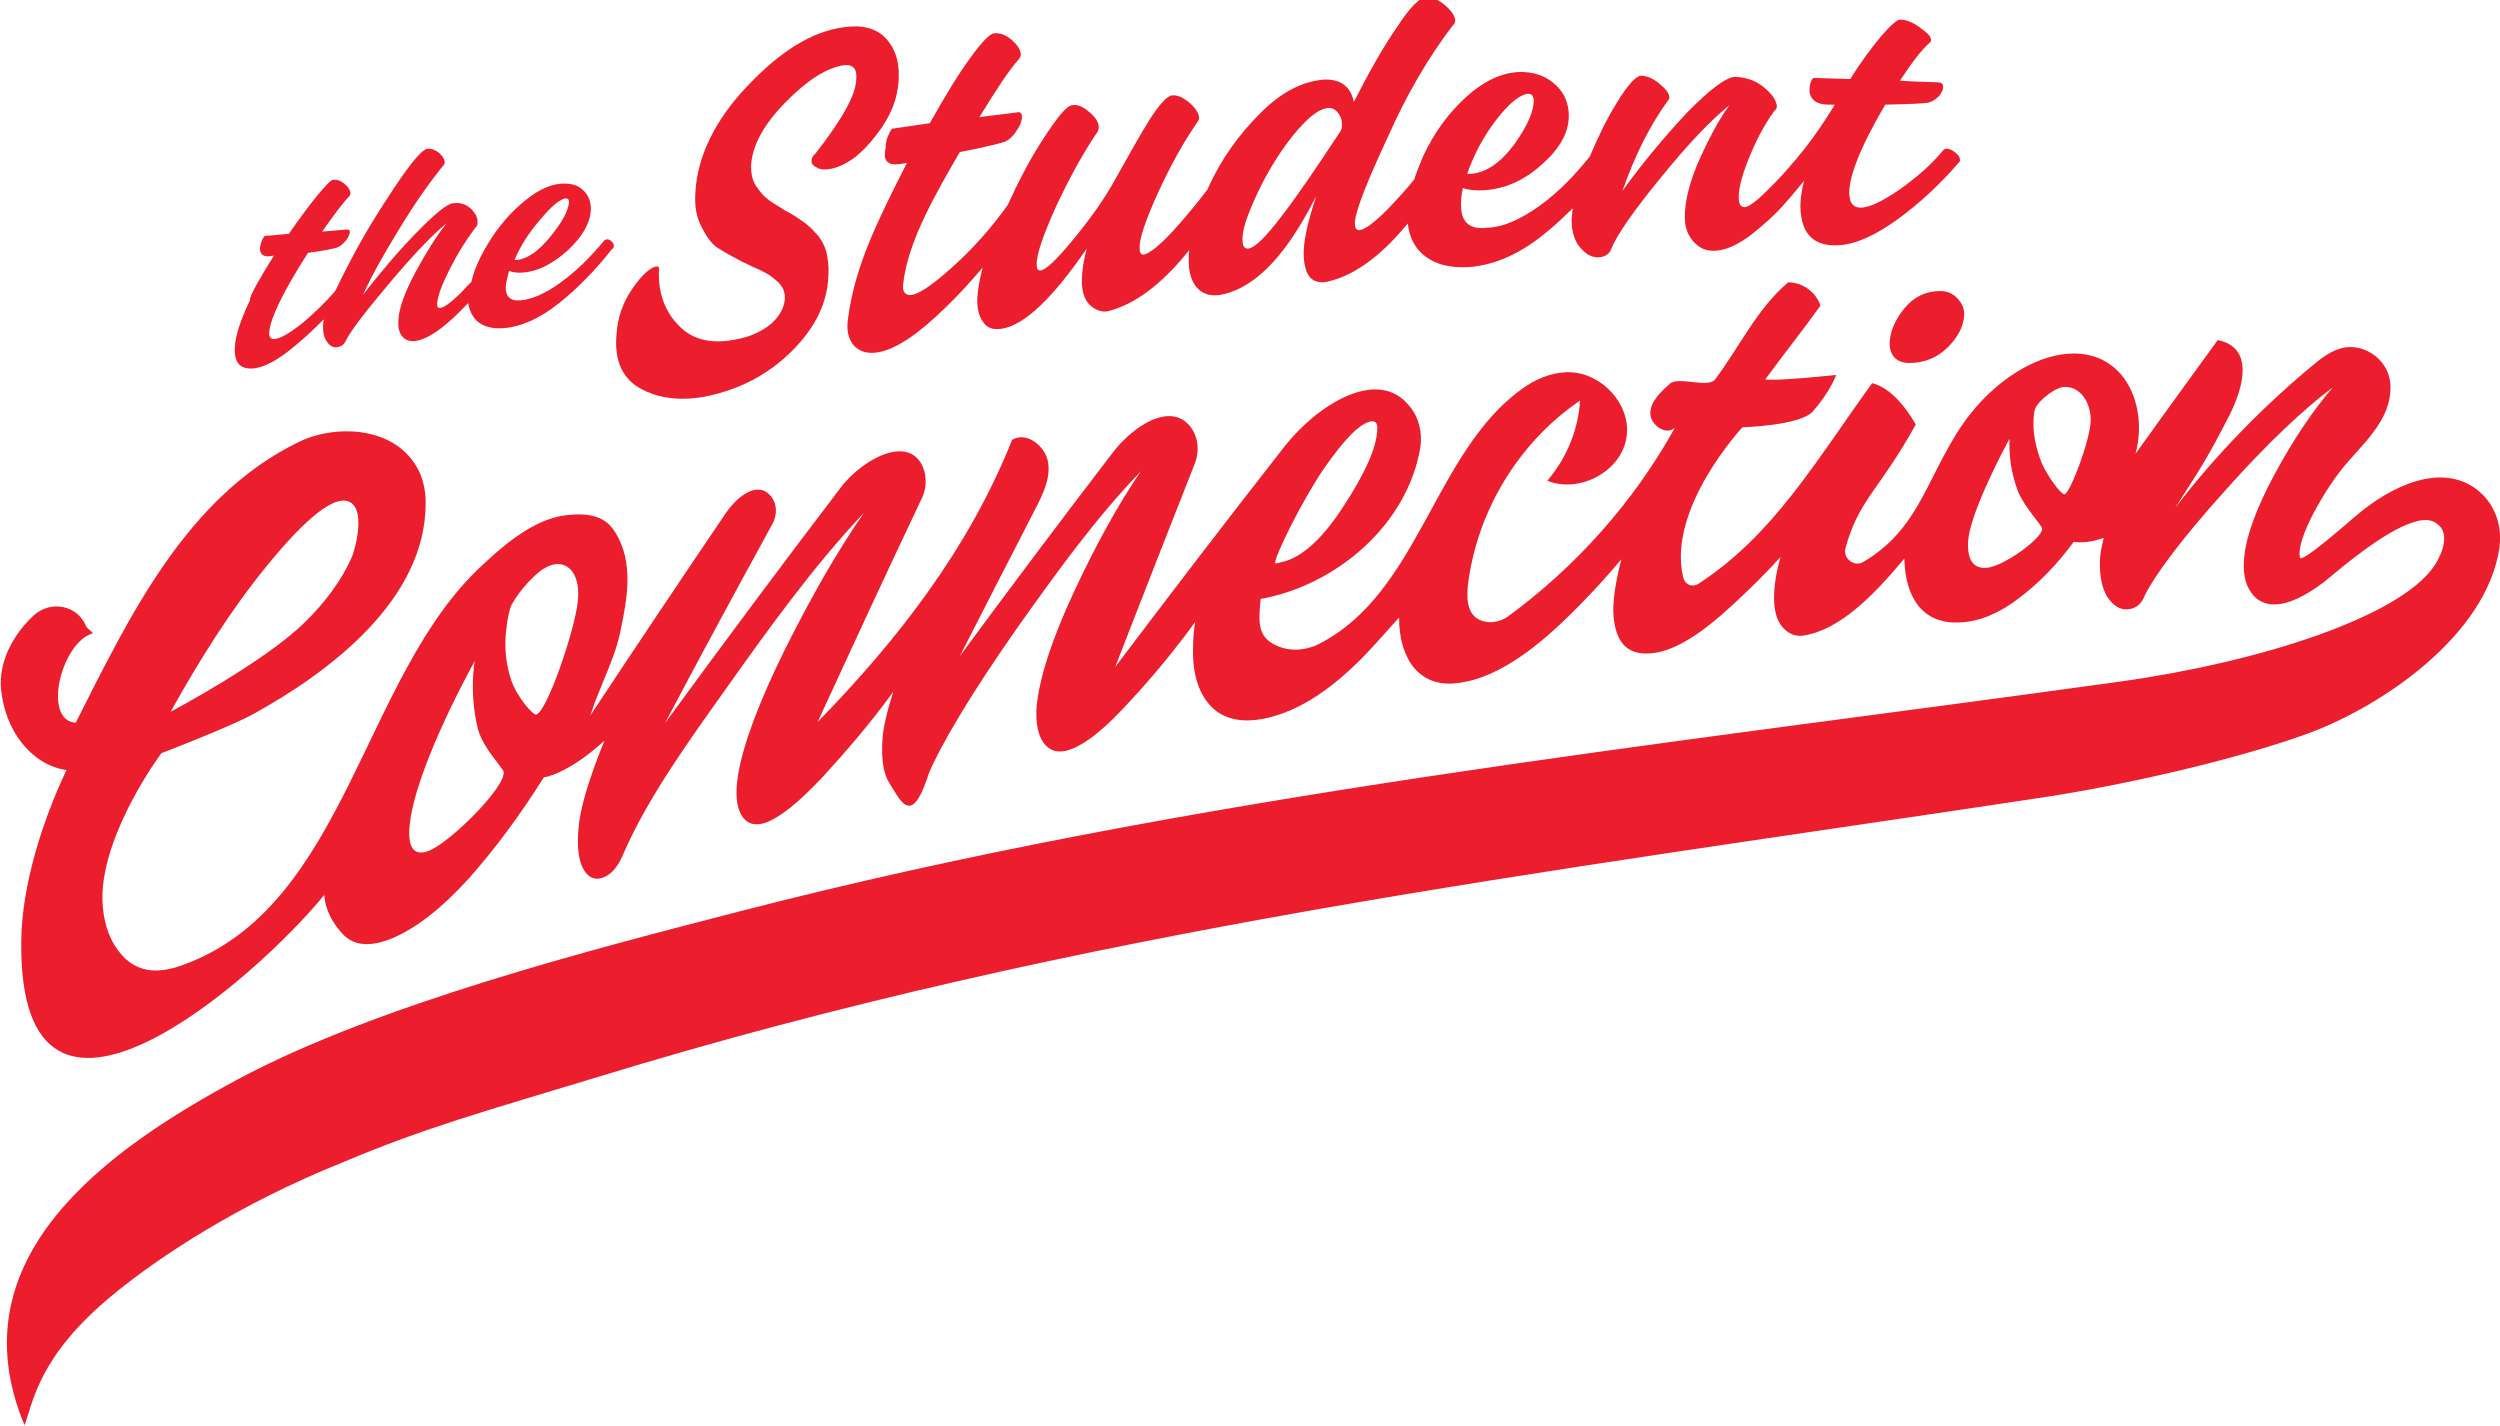
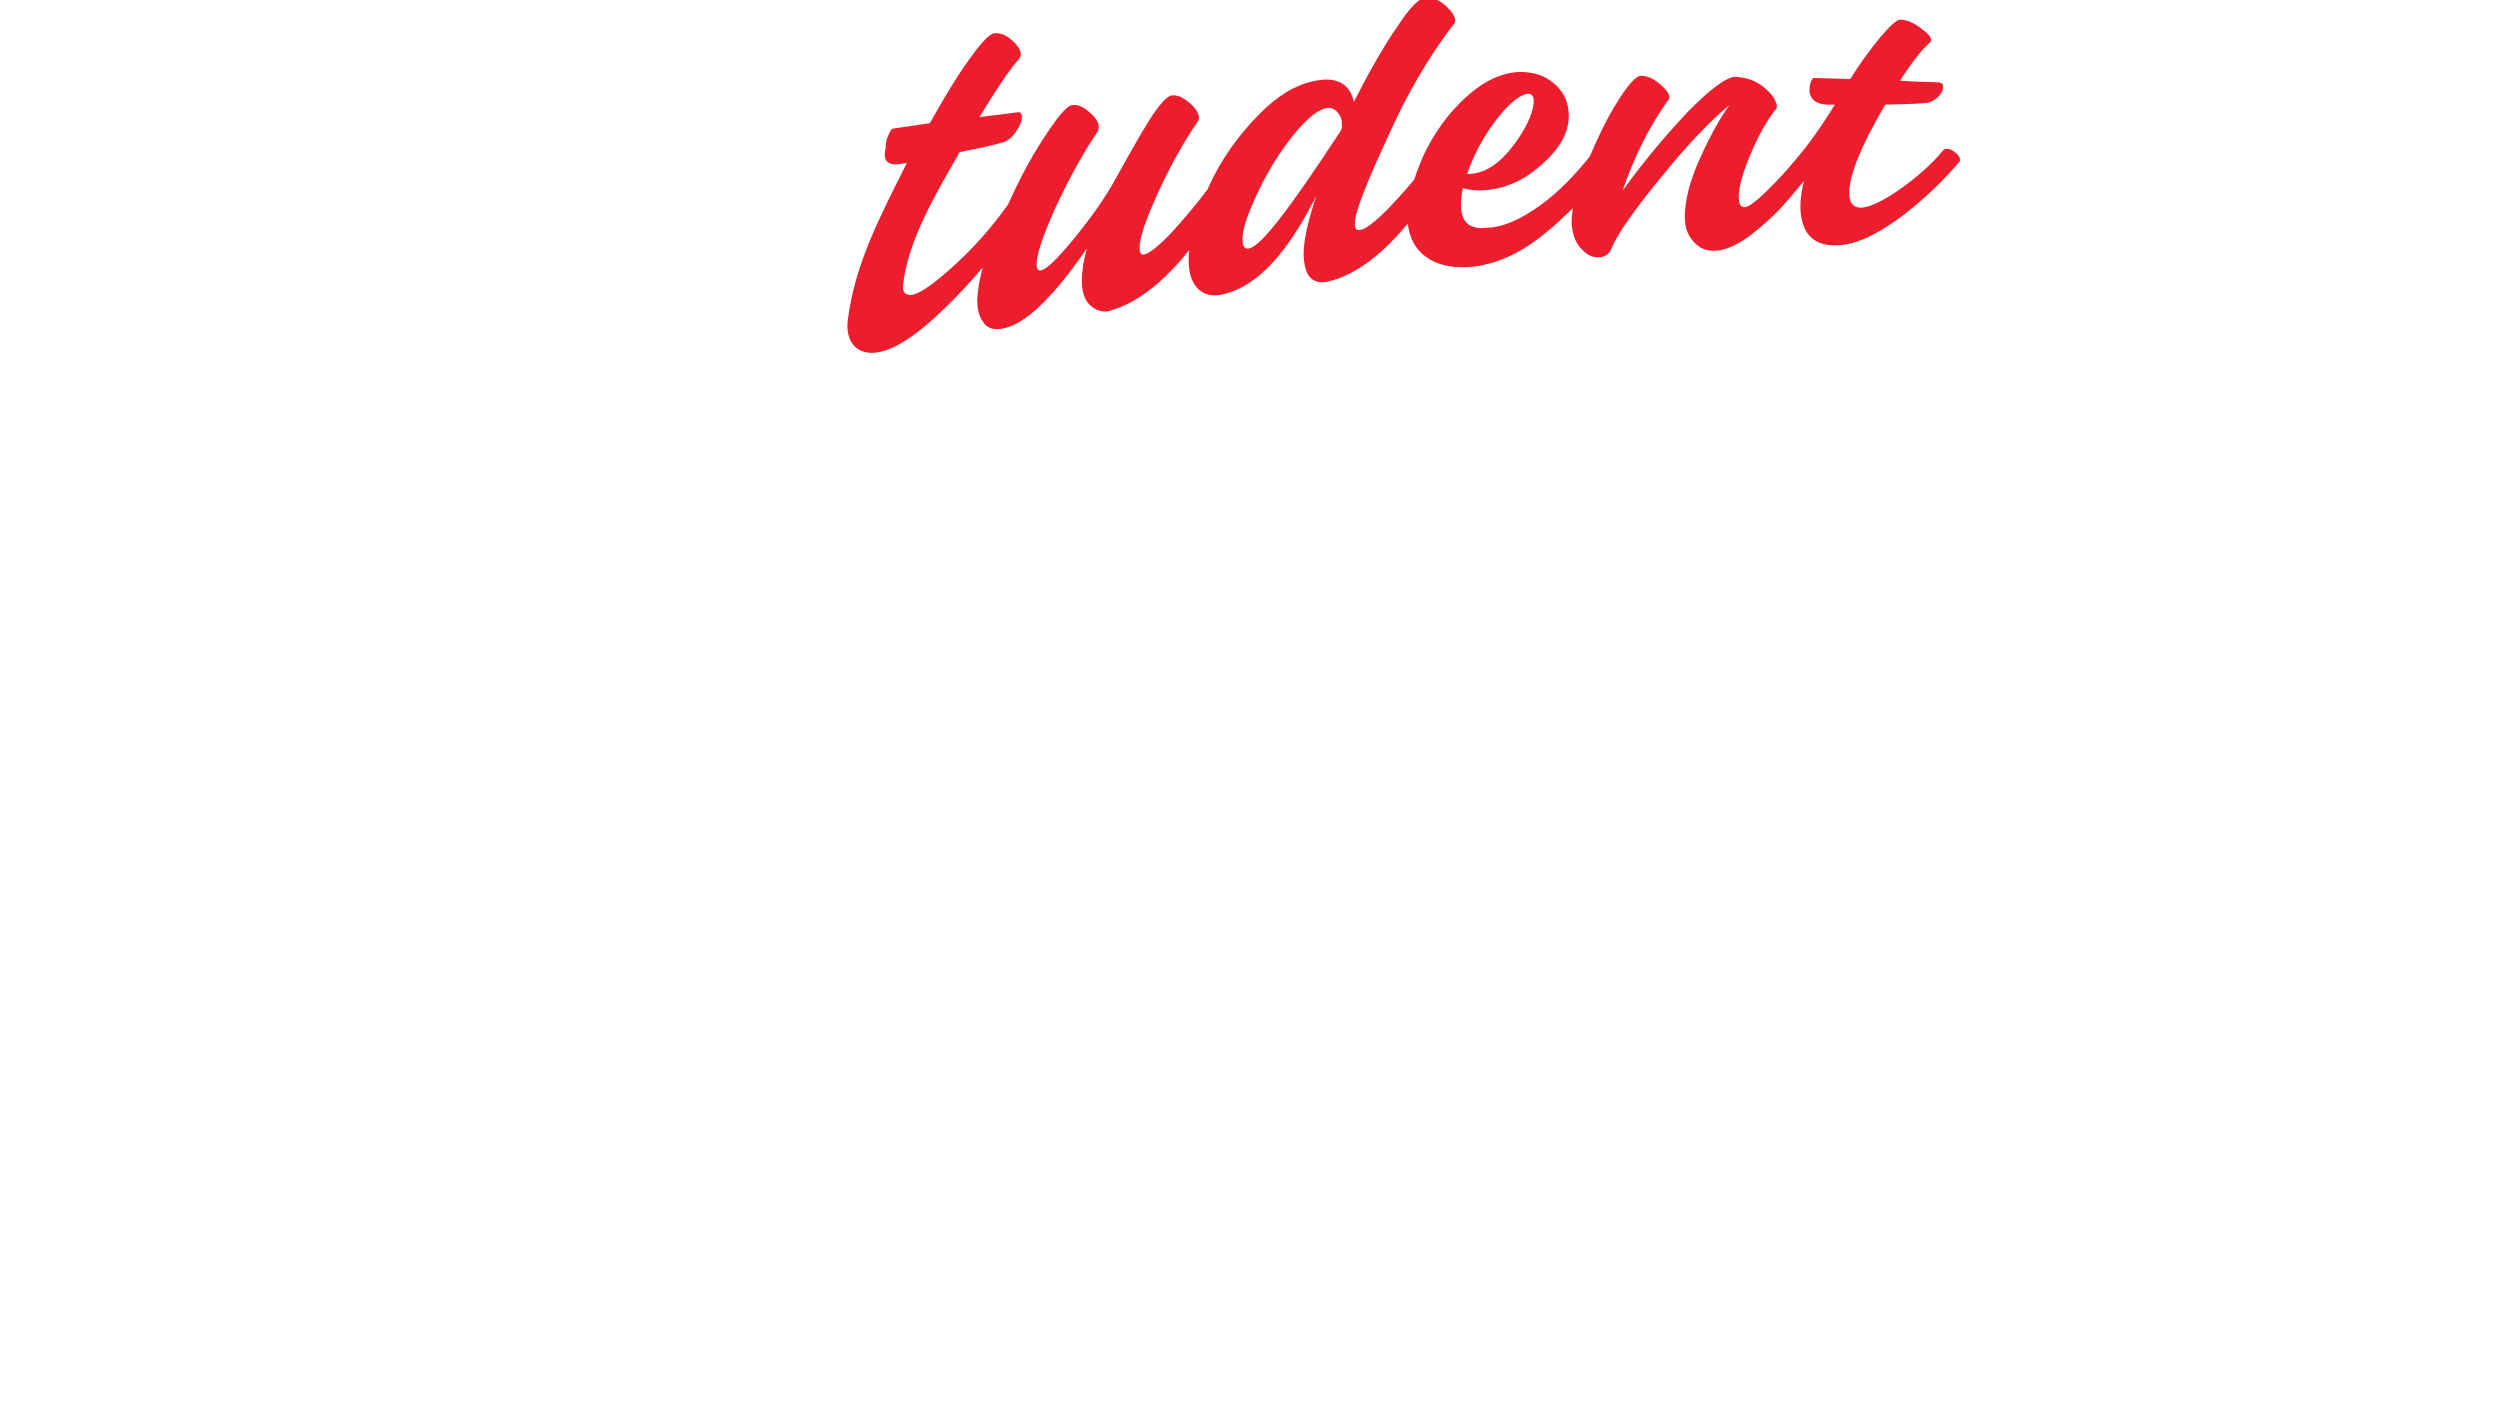
<svg xmlns="http://www.w3.org/2000/svg" id="Layer_1" x="0px" y="0px" viewBox="0 0 458.7 261.6" style="enable-background:new 0 0 458.7 261.6;" xml:space="preserve" width="458.7" height="261.6">
  <style type="text/css">	.st0{fill:#EC1E2D;}</style>
  <g>
-     <path class="st0" d="M117.9,71.5c3.5,1.8,8,2.2,13.1,0.9c5.6-1.4,10.5-4.1,14.6-8.3c4.1-4.2,6.2-8.6,6.4-13.5   c0.1-1.7-0.1-3.2-0.4-4.5c-0.4-1.2-1-2.4-2-3.4c-0.9-1-1.7-1.7-2.5-2.2c-0.7-0.5-1.7-1.2-3.1-1.9c-1.5-1-2.7-1.6-3.3-2.2   c-0.7-0.5-1.3-1.3-2-2.3c-0.7-1.1-0.9-2.3-0.9-3.7c0.2-3.7,2.4-7.7,6.4-11.7c4-4.1,7.5-6.2,10.4-6.7c1.9-0.3,2.7,0.6,2.5,2.6   c-0.1,2.9-2.6,7.3-7.5,13.6c-0.4,0.3-0.6,0.7-0.7,1.1c-0.1,0.6,0.2,1.1,0.9,1.4c0.6,0.4,1.5,0.5,2.5,0.3c2.8-0.5,5.6-2.5,8.3-6   c2.8-3.5,4.2-7,4.3-10.8c0.1-3-0.7-5.4-2.4-7.2c-1.7-1.8-4.3-2.5-7.7-2c-5.9,0.8-11.6,4.4-17.6,10.7s-9.2,12.9-9.6,19.4   c-0.2,2.5,0.1,4.6,1.1,6.5c0.9,1.8,1.9,3.2,3,3.9s2.7,1.6,4.6,2.6c0.3,0.1,0.7,0.3,1.3,0.6c0.6,0.3,1,0.5,1.3,0.6   c0.3,0.1,0.7,0.3,1.2,0.6c0.5,0.2,0.9,0.5,1.1,0.6c0.3,0.2,0.5,0.4,0.9,0.7c0.3,0.3,0.7,0.5,0.8,0.7c0.2,0.2,0.4,0.5,0.6,0.8   c0.2,0.3,0.3,0.6,0.4,1c0.1,0.3,0.1,0.7,0.1,1.1c-0.1,1.6-0.9,3.1-2.4,4.5c-1.5,1.3-3.6,2.4-6.2,2.9c-4.5,1-8.2,0.3-10.8-2.4   c-2.6-2.6-3.9-6.1-3.7-10.3c0.1-0.5-0.1-0.7-0.6-0.6c-1.1,0.3-2.6,1.6-4.3,4.1c-1.7,2.5-2.7,5.2-2.9,8.5   C112.7,66.3,114.3,69.7,117.9,71.5z" />
-   </g>
+     </g>
  <g>
    <path class="st0" d="M165.1,30.1c0.6-0.1,0.7-0.1,1.3-0.2c-5.1,10.1-9.5,18.6-10.8,28.5c-0.7,4.4,1.8,7,5.7,6.2   c3.2-0.6,7.3-3.4,12.1-8.1c2.4-2.3,4.6-4.7,6.9-7.4c-0.6,2.2-0.9,4.2-1,5.8c0,1.7,0.3,3.2,1.1,4.2c0.7,1.1,1.9,1.5,3.5,1.2   c4.2-0.7,9.4-5.8,15.5-14.7c-0.6,2.2-0.9,4.2-0.9,6c0,1.9,0.5,3.4,1.4,4.3s2.4,1.6,3.8,1.1c5.6-1.6,10.4-6,14.5-11.1   c-0.1,0.8-0.1,1.4-0.1,2.2c0.1,4.5,2.6,6.8,6.3,5.9c7.9-1.8,13.4-10.8,17.1-18c-1.6,4.8-2.4,8.5-2.3,11c0.1,1.8,0.5,3.1,1.1,3.8   c0.6,0.8,1.9,1.2,3.2,0.9c5.7-1.3,10.6-5.6,14.8-10.7c0.3,2.7,1.4,4.7,3.3,6.1c2,1.5,4.7,2.1,8,1.9c4.8-0.4,9.4-2.5,13.9-6.2   c1.8-1.4,3.4-3,5.1-4.6c-0.2,1.2-0.3,2.3-0.2,3.2c0.2,1.9,0.8,3.4,1.9,4.4c1,1.1,2.1,1.5,3.2,1.4c1.1-0.1,1.9-0.7,2.2-1.7   c1-2.4,4-6.8,9.1-13c5.1-6.3,9.2-10.5,12.5-13.2c-2.1,2.9-4,6.6-5.9,10.9c-1.8,4.4-2.5,8-2.2,10.8c0.2,1.5,0.9,2.8,1.9,3.7   c1,1,2.2,1.4,3.7,1.3c1.9-0.1,4.1-1.1,6.6-3c2.4-1.9,4.5-3.8,6.3-5.9c1-1.1,2.1-2.5,3.3-3.9c-0.7,2.7-0.8,4.9-0.5,6.6   c0.6,3.6,2.8,5.4,6.7,5.2c3.1-0.1,6.7-1.7,10.9-4.7c4.1-3,7.9-6.5,11.5-10.7c0.1-0.6-0.2-1.1-0.7-1.5c-0.6-0.5-1.1-0.8-1.7-0.8   c-0.3,0-0.5,0.1-0.6,0.2c-2.2,2.7-5,5.1-8.1,7.3c-3.2,2.2-5.6,3.3-7.1,3.3c-1.1,0-1.8-0.6-2-1.7c-0.6-3.1,1.7-9,6.5-17.2   c4.5-0.1,7.3-0.2,8-0.4c0.7-0.2,1.3-0.6,1.9-1.2c0.5-0.7,0.8-1.2,0.7-1.8c0-0.5-0.4-0.7-1-0.7c-2.7-0.1-4.1-0.1-6.9-0.3   c2.3-3.5,4.1-5.8,5.5-7c0.2-0.1,0.2-0.3,0.2-0.6c-0.1-0.7-0.9-1.3-2.1-2.2s-2.5-1.4-3.6-1.4c-0.5,0-1.7,1-3.5,3.1   c-1.8,2.2-3.7,4.7-5.6,7.8c-2.6-0.1-4-0.1-6.7-0.2c-0.2,0-0.4,0.3-0.6,0.9c-0.2,0.6-0.2,1.1-0.2,1.7c0.3,1.5,1.4,2.3,3.5,2.3   c0.5,0,0.6,0,1.1,0l0,0.1c-1.8,2.9-3.6,5.6-5.5,8c-2.4,3-4.7,5.6-6.8,7.6c-2.1,2.1-3.5,3.1-4.2,3.1c-0.5,0-0.9-0.3-1-1   c-0.3-1.6,0.3-4.2,1.6-7.5c1.3-3.3,2.9-6.5,4.9-9.2c0.3-0.2,0.5-0.6,0.4-1c-0.2-1.1-1-2.2-2.5-3.4c-1.5-1.2-3.2-1.7-5.1-1.8   c-1.6,0-4.6,2.2-8.9,6.6c-4.2,4.5-8.2,9.3-11.8,14.3c2.3-6.6,5.1-12.1,8.3-16.5c0.2-0.2,0.3-0.4,0.3-0.7c-0.1-0.8-0.7-1.5-1.9-2.5   s-2.3-1.4-3.3-1.4c-0.9,0-2.5,1.7-4.6,5.2c-1.8,2.9-3.3,6.1-4.8,9.6c-2.8,3.5-5.7,6.5-9,8.9c-3.6,2.6-6.8,4.1-10,4.2   c-2.9,0.3-4.4-0.9-4.6-3.5c-0.1-1.1,0-2.4,0.3-3.8c1.2,0.4,2.5,0.5,4,0.4c4-0.3,7.5-1.9,10.9-5.1c3.4-3.1,4.8-6.2,4.5-9.4   c-0.2-2.1-1.1-3.8-2.8-5.2c-1.7-1.4-3.7-2-6.1-2c-3.3,0.1-6.6,1.6-9.9,4.6s-5.9,6.6-7.9,10.9c-0.6,1.4-1.2,2.9-1.6,4.2   c-1.6,2-3.3,3.8-4.8,5.4c-2.5,2.5-4.2,3.8-5.2,3.9c-0.6,0.1-0.9-0.3-0.9-1.1c-0.1-2,2.1-7.5,6.1-16.1c3.1-7,7.3-14.5,12-20.5   c0.2-0.2,0.3-0.4,0.3-0.8c-0.1-0.8-0.6-1.6-1.8-2.7c-1.2-1-2.3-1.5-3.4-1.5c-1.3,0-3.1,1.8-5.5,5.5c-2.5,3.6-5.1,8.2-7.9,13.7   c-0.6-2.9-2.5-4.2-5.4-4.1c-4,0.3-7.8,2.2-11.8,6.2c-4,4-7.2,8.5-9.5,13.6c0,0.1-0.1,0.2-0.1,0.3c-2.2,2.9-4.4,5.5-6.4,7.7   c-2.5,2.7-4.3,4.1-5.3,4.3c-0.5,0.1-0.8-0.3-0.8-1.1c-0.1-1.8,1.1-5.2,3.4-10.3c2.3-5,4.7-9.3,7.2-12.9c0.2-0.3,0.3-0.5,0.3-0.7   c0-0.9-0.6-1.8-1.7-2.8c-1.2-1-2.2-1.5-3.3-1.4c-0.8,0.1-2.2,1.5-4.1,4.5s-3.9,6.7-6,10.4c-2.3,4.3-5.3,8.3-8.2,11.8   c-2.8,3.4-4.8,5.3-5.7,5.4c-0.6,0.1-0.8-0.3-0.8-1.1c0-1.9,1.2-5.4,3.6-10.7c2.4-5.1,4.9-9.7,7.5-13.5c0.2-0.2,0.2-0.5,0.3-0.9   c0-0.9-0.5-1.8-1.7-2.8c-1.1-1-2.2-1.5-3.2-1.3c-1,0.1-2.8,2.3-5.5,6.5c-2.2,3.4-4.3,7.4-6.3,11.8c-2.8,3.9-5.9,7.5-9.5,10.8   c-3.7,3.4-6.3,5.3-8,5.7c-1.2,0.2-1.9-0.5-1.7-1.9c0.8-7.8,6-16.7,10.4-24.3c4.7-0.9,7.4-1.6,8.3-1.9c0.8-0.4,1.5-1,2.1-2   c0.7-1,1-1.8,1-2.6c0-0.6-0.3-0.9-0.8-0.8c-2.8,0.4-4.2,0.5-7,0.9c3.1-5.1,5.5-8.7,7.2-10.6c0.2-0.2,0.3-0.5,0.4-0.8   c0-0.9-0.5-1.7-1.6-2.7c-1.1-1-2.2-1.4-3.3-1.3c-0.8,0.1-2.3,1.6-4.5,4.7c-2.2,3-4.6,7-7.3,11.8c-2.7,0.4-4.1,0.6-6.8,1   c-0.2,0-0.5,0.5-0.8,1.2c-0.4,0.8-0.5,1.6-0.5,2.4C161.9,29.6,163,30.4,165.1,30.1z M274.6,21.9c2.4-3.1,4.4-4.6,5.8-4.7   c0.5,0,0.9,0.3,1,1c0.1,2-1,4.7-3.5,8.2c-2.6,3.5-5.2,5.3-8.1,5.5c-0.3,0-0.4,0-0.6,0C270.4,28.4,272.2,25,274.6,21.9z M230.6,35.7   c1.8-3.9,4-7.5,6.6-10.8c2.7-3.3,4.8-5,6.6-5.1c0.5,0,1.1,0.2,1.6,0.8c0.5,0.6,0.8,1.2,0.8,2c0,0.4,0,0.7,0,0.9   c-0.2,0.5-0.3,0.7-0.6,1.1c-4.4,6.7-7.9,11.8-10.7,15.4c-2.7,3.5-4.6,5.4-5.8,5.6c-0.7,0.1-1.1-0.4-1.1-1.3   C227.8,42.4,228.8,39.6,230.6,35.7z" />
  </g>
  <g>
-     <path class="st0" d="M112.4,44.5c-0.3-0.4-0.7-0.6-1-0.6c-0.2,0-0.3,0.1-0.5,0.2c-2.6,3.1-5.2,5.7-8,7.7c-2.7,2-5.2,3.1-7.3,3.3   c-2,0.2-2.9-0.7-2.8-2.6c0.1-0.8,0.3-1.7,0.6-2.8c0.8,0.3,1.7,0.4,2.6,0.3c2.7-0.2,5.4-1.6,8.1-4c2.7-2.5,4.1-4.9,4.3-7.3   c0.1-1.6-0.4-2.9-1.4-3.8c-1-1-2.4-1.3-4.1-1.2c-2.4,0.2-4.8,1.5-7.5,3.9c-2.6,2.3-4.8,5.1-6.5,8.2c-1.2,2.1-2,4.1-2.4,5.9   c-0.7,0.7-1.4,1.4-2,2.1c-1.9,1.8-3.1,2.7-3.8,2.7c-0.4,0-0.5-0.2-0.5-0.8c0.1-1.3,0.8-3.3,2.2-6.1c1.4-2.8,3-5.4,4.8-7.8   c0.3-0.2,0.4-0.5,0.4-0.9c0.1-0.9-0.3-1.7-1.2-2.6c-0.9-0.8-1.9-1.2-3.3-1c-1.1,0.1-3.4,2-6.8,5.5c-3.4,3.5-6.6,7.3-9.7,11.3   c1.5-3.3,3.7-7.3,6.6-12c2.9-4.8,5.6-8.6,8.1-11.7c0.2-0.1,0.2-0.3,0.3-0.5c0-0.6-0.3-1.2-1-1.8c-0.7-0.6-1.5-0.9-2.2-0.8   c-0.9,0.1-2.9,2.4-5.9,6.9c-3,4.5-6,9.3-8.7,14.6c-0.9,1.7-1.6,3.2-2.3,4.6c-1.8,2.1-3.8,4-5.9,5.8c-2.4,1.9-4.1,2.9-5.2,3   c-0.7,0.1-1.1-0.4-1-1.3c0.2-2.5,2.5-7.3,7.1-14.5c3-0.4,4.8-0.8,5.4-1c0.5-0.2,1-0.6,1.5-1.2c0.5-0.6,0.7-1.1,0.8-1.6   c0-0.4-0.2-0.5-0.5-0.5l-4.6,0.4c2.2-3.1,3.8-5.3,5-6.5c0.1-0.1,0.2-0.3,0.2-0.5c0-0.5-0.3-1.1-1-1.7c-0.7-0.6-1.4-0.9-2.2-0.8   c-0.4,0-1.3,1-3,3c-1.6,2-3.3,4.3-5.1,6.9l-4.4,0.4c-0.1,0-0.3,0.3-0.5,0.7c-0.2,0.5-0.3,0.9-0.4,1.4c-0.1,1.2,0.6,1.8,1.9,1.6   l0.7-0.1c0,0,0,0.1-0.1,0.1c-1.6,2.5-4.7,7.7-4.3,8c-1.8,3.8-2.7,6.6-2.8,8.6c-0.2,2.9,0.9,4.2,3.4,4c2-0.2,4.5-1.5,7.7-4.2   c1.7-1.4,3.5-3.1,5.2-4.8c0,0.3-0.1,0.5-0.1,0.8c-0.1,1.4,0.1,2.5,0.7,3.3c0.5,0.8,1.2,1.1,1.9,1c0.7-0.1,1.3-0.5,1.6-1.3   c1-1.9,3.7-5.4,8-10.5c4.3-5.1,7.8-8.8,10.4-10.9c-1.8,2.3-3.7,5.3-5.7,9c-1.9,3.6-3,6.5-3.1,8.7c-0.1,1.2,0.1,2.2,0.6,2.9   c0.5,0.7,1.2,1,2.2,1c2.5-0.2,5.8-2.5,10-7c0.2,1.3,0.7,2.3,1.5,3.2c1.2,1.1,2.9,1.6,5.1,1.4c3.3-0.3,6.6-1.8,10.1-4.6   c3.5-2.8,6.7-6.1,9.6-9.8C112.8,45.4,112.7,44.9,112.4,44.5z M99.2,40.2c2-2.4,3.6-3.7,4.6-3.8c0.4,0,0.6,0.2,0.6,0.7   c-0.1,1.5-1.2,3.6-3.4,6.3c-2.2,2.7-4.2,4.1-6.2,4.3l-0.4,0C95.5,45.1,97.1,42.6,99.2,40.2z" />
-   </g>
+     </g>
  <g>
    <g>
-       <path class="st0" d="M350.3,66.6c2.8,0,5.2-1,7.1-2.9c1.9-1.9,2.9-3.9,3-6c0-1.1-0.4-2-1.2-2.9c-0.8-0.9-1.9-1.4-3.2-1.4    c-2.7,0-4.9,1.1-6.6,3.2c-1.8,2.2-2.6,4.3-2.7,6.4c0,1,0.3,1.9,0.9,2.6C348.3,66.3,349.2,66.6,350.3,66.6z" />
-       <path class="st0" d="M454.3,89.7c-6.4-4.7-15.3-0.8-22.1,5c-1.2,1-10,8.8-10.2,7.6c-0.8-3.6,5-12.9,7.5-16c3.9-4.9,9.3-9,9.1-15.6    c-0.1-3.1-2.3-5.9-5.6-6.8c-3.5-0.9-6.2,1.1-8.5,3c-9.1,7.5-18.2,16.8-25.4,26.3c4.7-7.4,5.7-8.7,9.9-16.9    c2.8-5.5,4.5-12.6-2.1-13.9c-6.9,9.5-13.8,19-20.5,28.5c7.9-4.8,8.2-19.5,0.2-24.4c-8-4.9-20.7,1.7-27.7,13.2    c-5.8,9.4-7.3,17.6-17,23.4c-1.6,1-3.8-0.6-3.3-2.5c2.4-8.9,6.2-10.6,12.9-22.7c-1.6-2.9-4.6-6.8-8-7.6    c-10.4,14.4-18.1,27.8-31.7,36.7c-1.3,0.9-2.7,0.3-3-1.2c-2.9-12.6,10.9-27.4,10.9-27.4s10.6-0.3,12.9-2.9    c3.2-3.6,4.3-6.7,4.3-6.7s-11.4,1.2-13,0.8c3-4.1,7.1-9.3,10.1-13.5c-0.7-2.4-3.2-4.3-5.9-4.3c-5.7,4.8-8.9,11.8-13.4,17.8    c-1.3,1.7-6.7-0.6-8.3,0.8c-1.7,1.5-3.5,3.2-3.6,5.3c-0.1,2.2,2.8,4.3,4.5,2.8c-7.6,13.7-18.2,25.5-30.6,34.6    c-1.3,0.9-2.9,1.3-4.5,0.9c-3-0.8-3.1-3.9-2.9-6.4c1.6-13.7,9.3-26.4,20.6-34.1c-0.3,5.4-2.5,10.6-6,14.7    c5.9,2.4,13.5-1.7,14.5-7.8c1.1-6.1-4.7-12.4-11.1-12.1c-2.9,0.1-5.8,1.4-8.1,3.1c-16.1,11.6-18.8,37.3-37.1,46.7    c-2.5,1.3-5.5,1.5-8,0.3c-3.4-1.6-3.2-4.2-2.8-8.5c13.8-2.5,26.9-13.5,29.3-27.8c0.4-2.6-0.2-5.5-2-7.6    c-5.9-7.4-17.2,0.1-22.9,7.4c-10.5,13.4-20.9,27-31.1,40.5c4.8-12.4,9.7-24.8,14.6-37.3c0.9-2.2,0.7-4.8-0.7-6.7    c-3.7-4.9-10.7-0.1-14.3,4.6c-9.5,12.4-18.9,24.9-28.1,37.4c4.6-9,9.2-18,13.8-26.9c1.4-2.7,2.9-5.7,2.4-8.7c-0.5-3-4-5.7-6.6-4.1    c-8,20.1-21.1,36.8-35.7,51.8c6.3-13.7,12.6-27.3,19.1-41c0.9-1.8,1-4,0.2-5.9c-2.7-6-11.2-1.2-15,3.8    c-10.9,14.3-21.7,28.8-32.3,43.3c6.5-12.3,13.1-24.5,19.8-36.7c0.8-1.6,0.8-3.5-0.3-4.9c-2.5-3.1-6.3,0.1-8.3,3    c-8.4,12.4-16.7,24.8-24.9,37.2c1.8-5.6,4.6-10.5,5.6-15.8c1.2-5.8,2.4-12.3-1-17.8c-1.7-2.8-4.5-3.8-9.5-3.1    c-6.3,0.9-12.4,6.8-14.9,9.1c-22,20.2-24.9,62.4-54.8,73.3c-4.3,1.6-9.2,2.1-12.7-3.6c-1.7-2.8-2.3-6.2-2.2-9.5    c0.5-11.9,10.8-25.7,10.8-25.7s12.8-4.9,16.9-7.2c13.6-7.5,31.7-20.8,31.6-38.8c0-2-0.4-4.1-1.3-5.9c-4-8-15-8.6-22-5.2    c-20.5,10-30.9,31.7-40.9,51.5c-6.1-0.3-2.8-14.6,3.1-16.4c0-0.3-1-0.8-1.2-1.3c-1.6-3.9-6.5-4.8-9.6-2c-3.8,3.5-6.5,8.6-6,13.6    c0.7,7.4,5.4,13.8,12,14.8c-4.4,9.2-8.2,21.2-8.3,31.3c-0.6,45.7,43.3,6.7,55.6-8.4c0.2,3.2,2,5.7,3.4,7.2    c2.1,2.2,5.1,2.4,9.2,0.7c4.4-1.9,9-5.5,13.9-10.9c4.8-5.4,9.4-11.6,13.8-18.6c0.4,0,0.9-0.2,1.6-0.4c2.9-1.1,6.1-3.2,9.5-6.3    c-2.6,6.4-4.1,11.3-4.6,14.7c-0.5,3.9-0.3,6.8,0.6,8.6c0.9,1.8,2.2,2.4,3.8,1.8c1.6-0.6,2.8-2.2,3.7-4.4    c4.6-10.5,12.1-20.8,19-30.5c7.8-11,15.8-22.1,25.1-32c-4.7,6.8-9.5,15.1-14.4,24.9c-4.9,9.9-7.8,17.7-8.7,23.3    c-0.5,3.2-0.3,5.6,0.6,7.2c0.9,1.6,2.4,2.1,4.3,1.5c2.7-0.9,6.2-3.7,10.7-8.5c4.4-4.8,8.5-9.6,12.1-14.5c0.3-0.4,0.5-0.7,0.8-1.1    c-1.2,3.8-1.9,6.8-2,9c-0.2,3.5,0.2,6.1,1.3,7.8c1.1,1.7,2.4,4.5,3.9,4.1c1.5-0.4,2.7-4,3.4-6.1c2-4.7,7.4-14.1,16.5-27    c6.9-9.7,14-19.6,22.3-28.2c-4.1,6-8.2,13.4-12.3,22.2c-4.1,8.8-6.3,15.8-6.8,20.9c-0.2,2.9,0.2,5.1,1.2,6.6    c1.1,1.5,2.5,2,4.4,1.5c2.6-0.7,5.9-3.1,9.9-7.3c4-4.2,7.6-8.4,10.9-12.7c0.9-1.1,1.8-2.4,2.7-3.6c-0.3,1.7-0.4,3.3-0.4,4.9    c-0.1,4.8,1.1,8.4,3.4,10.7c2.3,2.3,5.6,3,9.9,2.1c6.1-1.3,12.4-5.4,18.8-12.2c1.9-2,3.8-4.2,5.7-6.3c0,4,1,7.1,2.8,9.3    c2.1,2.4,5,3.3,8.8,2.6c5.5-0.9,11.5-4.6,18-10.7c3.9-3.7,7.6-7.6,11.2-11.9c-1,3.8-1.5,7-1.5,9.5c0.2,5.8,2.6,8.4,7.5,7.7    c3.9-0.5,8.7-3.5,14.5-8.9c2.9-2.7,5.8-5.5,8.7-8.7c-0.8,2.8-1.2,5.3-1.2,7.5c0,2.3,0.5,4.1,1.5,5.3c1,1.2,2.4,1.9,4,1.6    c6.7-1.1,12.9-7.5,18.4-14.1c0.1,3.8,1,6.7,2.7,8.8c1.9,2.2,4.4,3.1,7.7,2.9c3.5-0.2,7.1-1.7,10.7-4.5c3.6-2.7,7-6.2,10-10.3    c0.3,0.1,0.7,0.1,1.3,0.1c1.4,0,2.7-0.3,4.2-0.8c-0.4,1.6-0.7,3-0.7,4.2c-0.1,2.9,0.4,5.1,1.4,6.7c1.1,1.6,2.3,2.3,3.7,2.2    c1.4-0.1,2.5-0.9,3.1-2.5c1.7-3.5,6.5-10.1,14.6-19.1c8.1-9.1,14.8-15.3,19.9-19.1c-3.6,4.2-7.2,9.5-10.7,16    c-3.5,6.5-5.4,11.9-5.6,16c-0.1,2.3,0.3,4.2,1.4,5.7c1,1.4,2.4,2.1,4.2,2.1c2.5,0,5.5-1.4,9.1-4.1c1.3-1,8.6-7.5,14.4-10.2    c2.9-1.3,5.2-1.8,6.8-0.1c1.6,1.6,0.8,4.7-1,7.4c-6.4,9.3-31.9,17.6-57.9,21.2c-85,11.8-170.5,20.8-252.9,42.1    c-26.8,6.9-66.5,17.1-92.1,30.8c-23.8,12.8-52.1,32.6-39.2,63.5c1.6-4.2,2.5-12.7,16.3-24c8.5-7,23.1-16.6,42-24.2    c15.4-6.5,26.5-9.5,46.9-15.7c88.8-27.2,171.9-37.2,265.2-51.3c14.5-2.2,35.1-6.8,48.8-11.8c13.2-4.9,32.5-17.8,34.9-34    c0.5-3.7-0.6-7.7-3.7-10.3C454.7,90,454.5,89.9,454.3,89.7z M242.9,86c3.8-5.5,6.7-8.4,8.7-8.7c0.8-0.1,1.2,0.4,1.1,1.5    c-0.1,3.3-2.2,8-6.2,14.1c-4,6.2-7.9,9.6-11.6,10.3c-0.3,0.1-0.9,0.2-0.9,0.2C233.5,102.7,239.1,91.5,242.9,86z M64.6,102.1    c-1.9,4.4-5,8.5-8.7,12.1c-7.4,7.3-24.6,16.4-24.6,16.4c5.2-9.3,10.9-18.5,17.6-26.7c3.9-4.8,10.9-12.8,14.7-12    C67.5,92.8,65,101.2,64.6,102.1z M78.7,156.1c-2.8,1.1-4-0.6-3.5-5c1.2-10.7,11.9-29.8,11.9-29.8c0,0,0,0.4-0.1,0.6    c-0.5,4.3-0.2,8.3,0.7,11.9c1,3.6,4.6,7.1,4.7,7.8C92.9,144.3,82.7,154.5,78.7,156.1z M98.4,131.1c-0.6,0.2-3.6-3.3-4.6-6.3    c-1-3-1.3-6.1-0.9-9.4c0.2-1.7,0.5-3.5,1-4.5c1.6-2.9,4.7-6,6.1-6.7c3.6-2.1,6.7,0.6,6,6.3C105.4,115.8,100.4,130.5,98.4,131.1z     M364.4,104.2c-2.3,0.1-3.4-1.4-3.3-4.6c0.1-5.4,7.6-19.1,7.6-19.1c0,0,0,0.3,0,0.4c-0.1,3.1,0.4,6.1,1.5,9.1    c1.1,2.9,4.4,6.3,4.5,7C374.8,98.7,367.6,104,364.4,104.2z M378.8,90.7c-0.6,0.1-3.2-3.4-4.2-5.8c-1-2.5-1.5-4.9-1.5-7.2    c0-1.2,0.1-2.5,0.5-3.1c1-1.6,3.4-3.2,4.5-3.5c3-0.7,5.6,2.2,5.5,6.2C383.4,81.1,379.8,90.5,378.8,90.7z" />
-     </g>
+       </g>
  </g>
</svg>